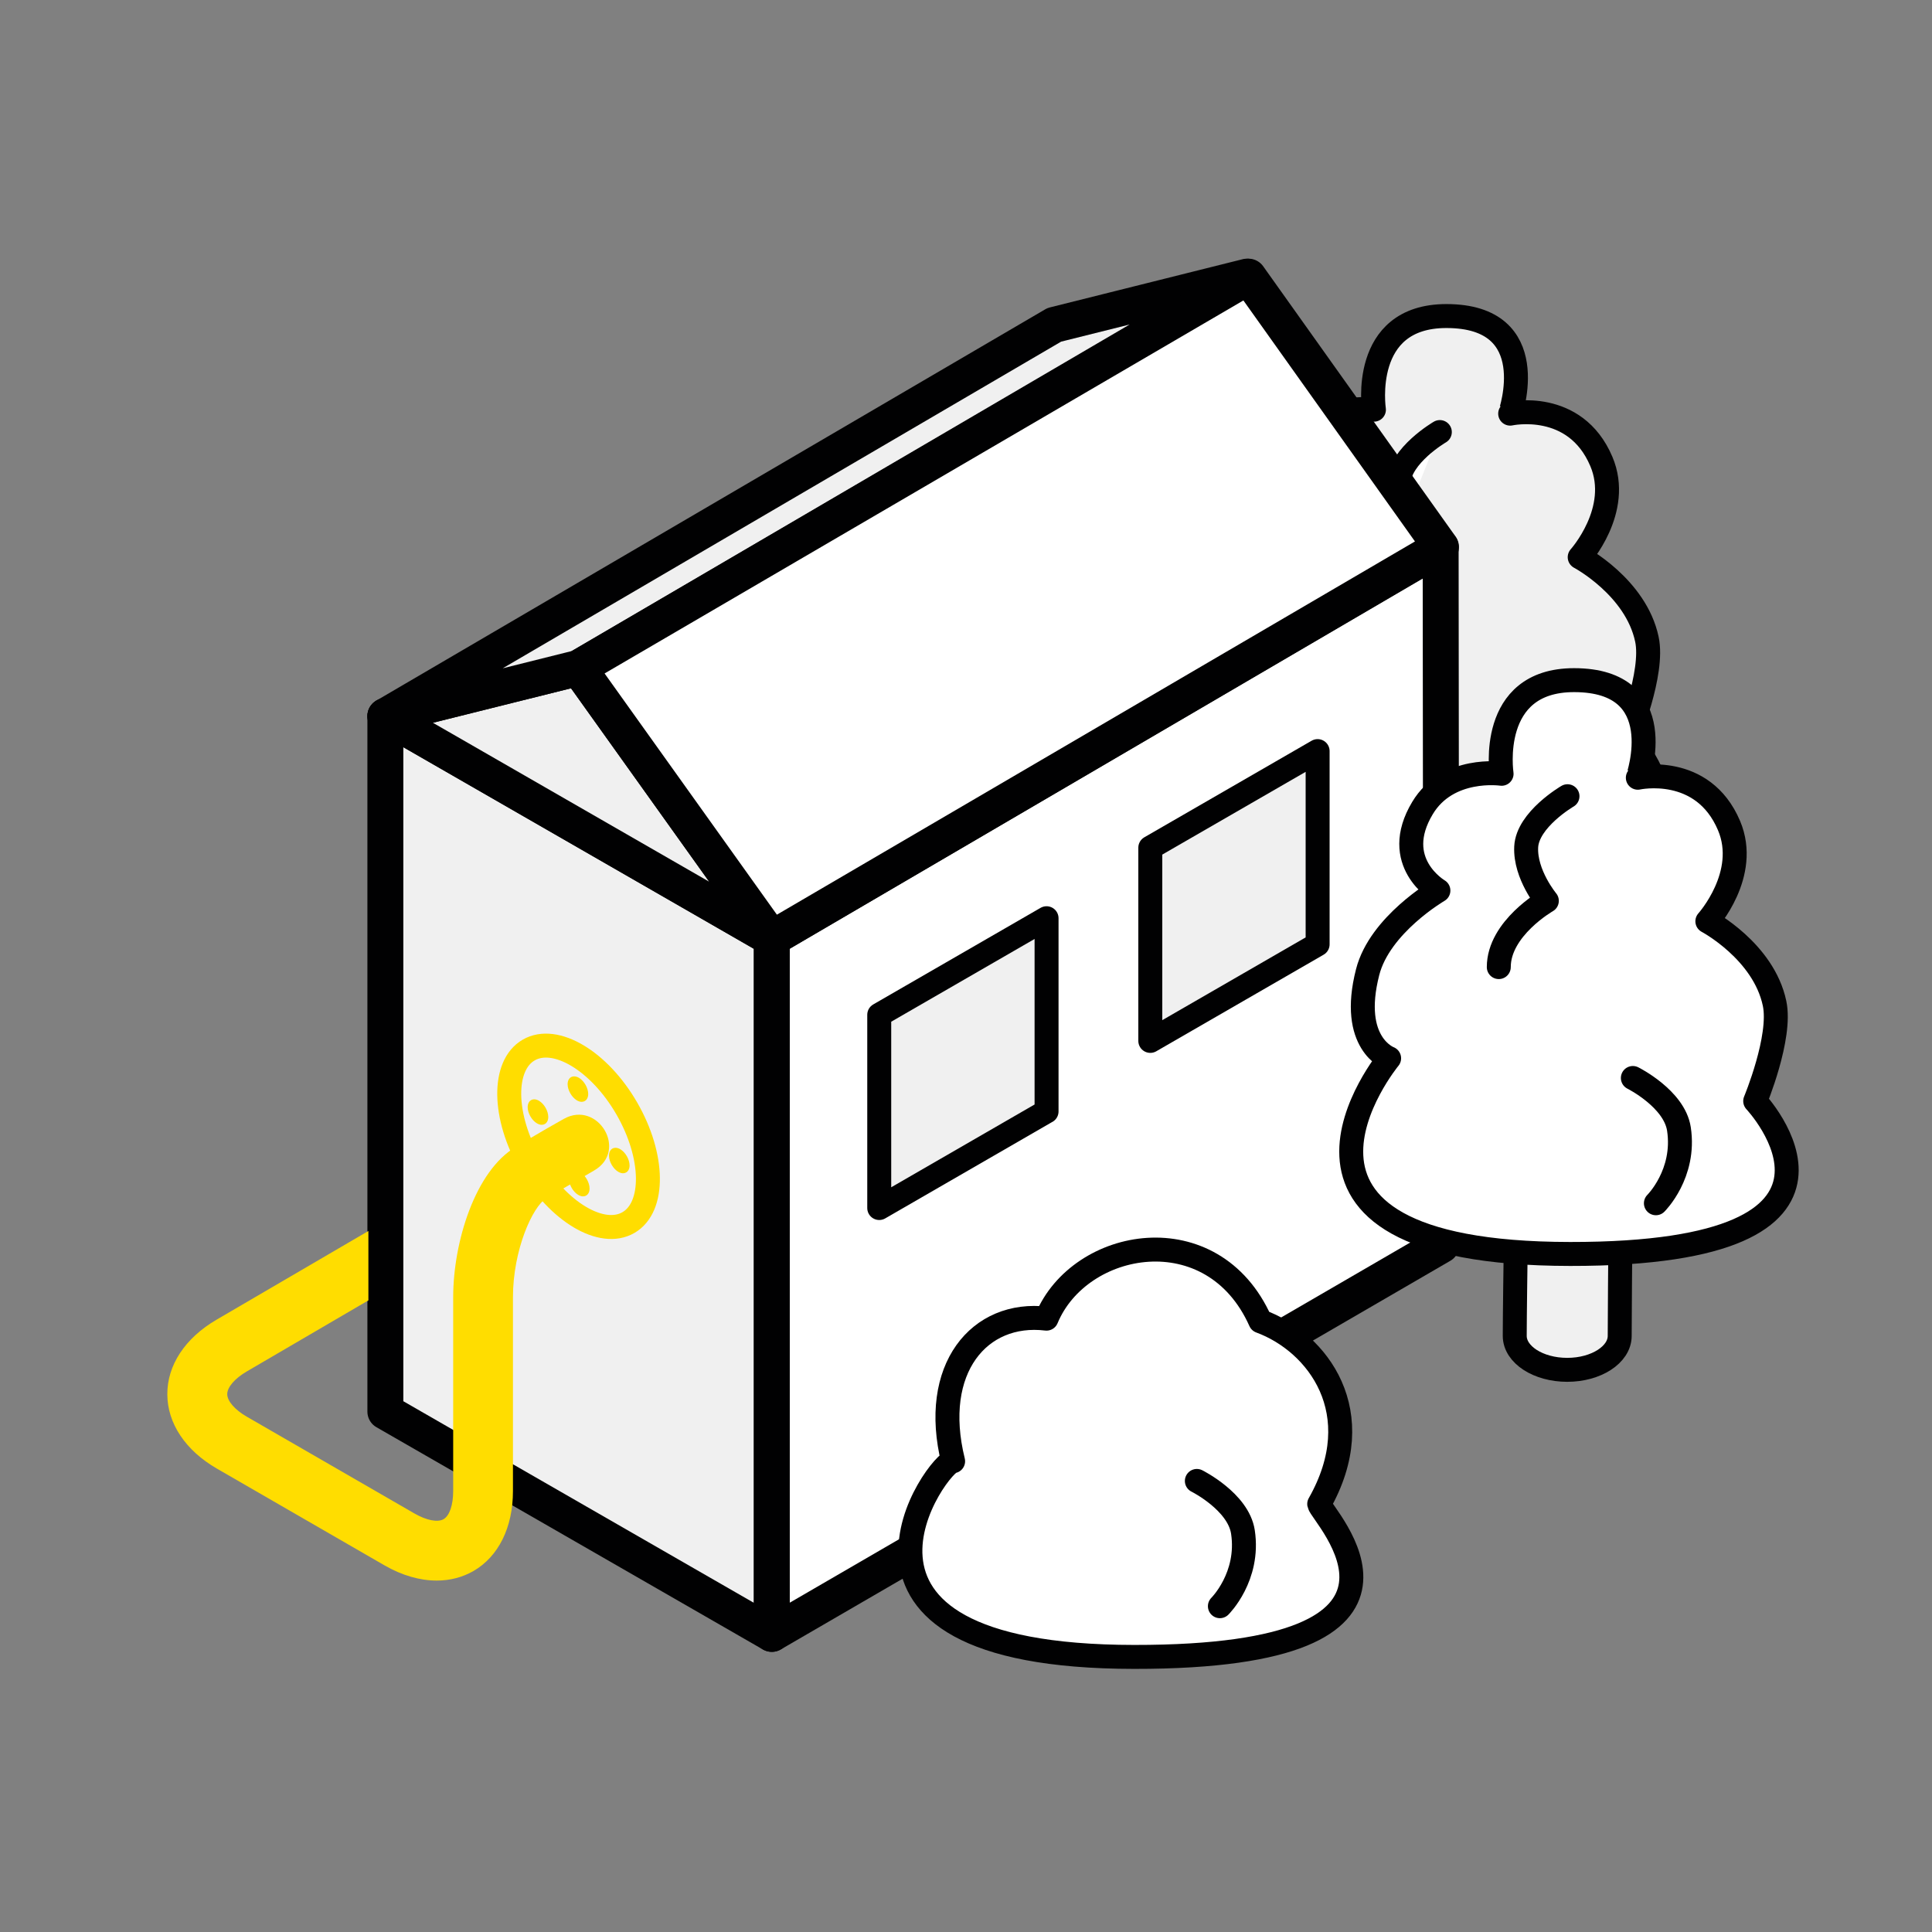
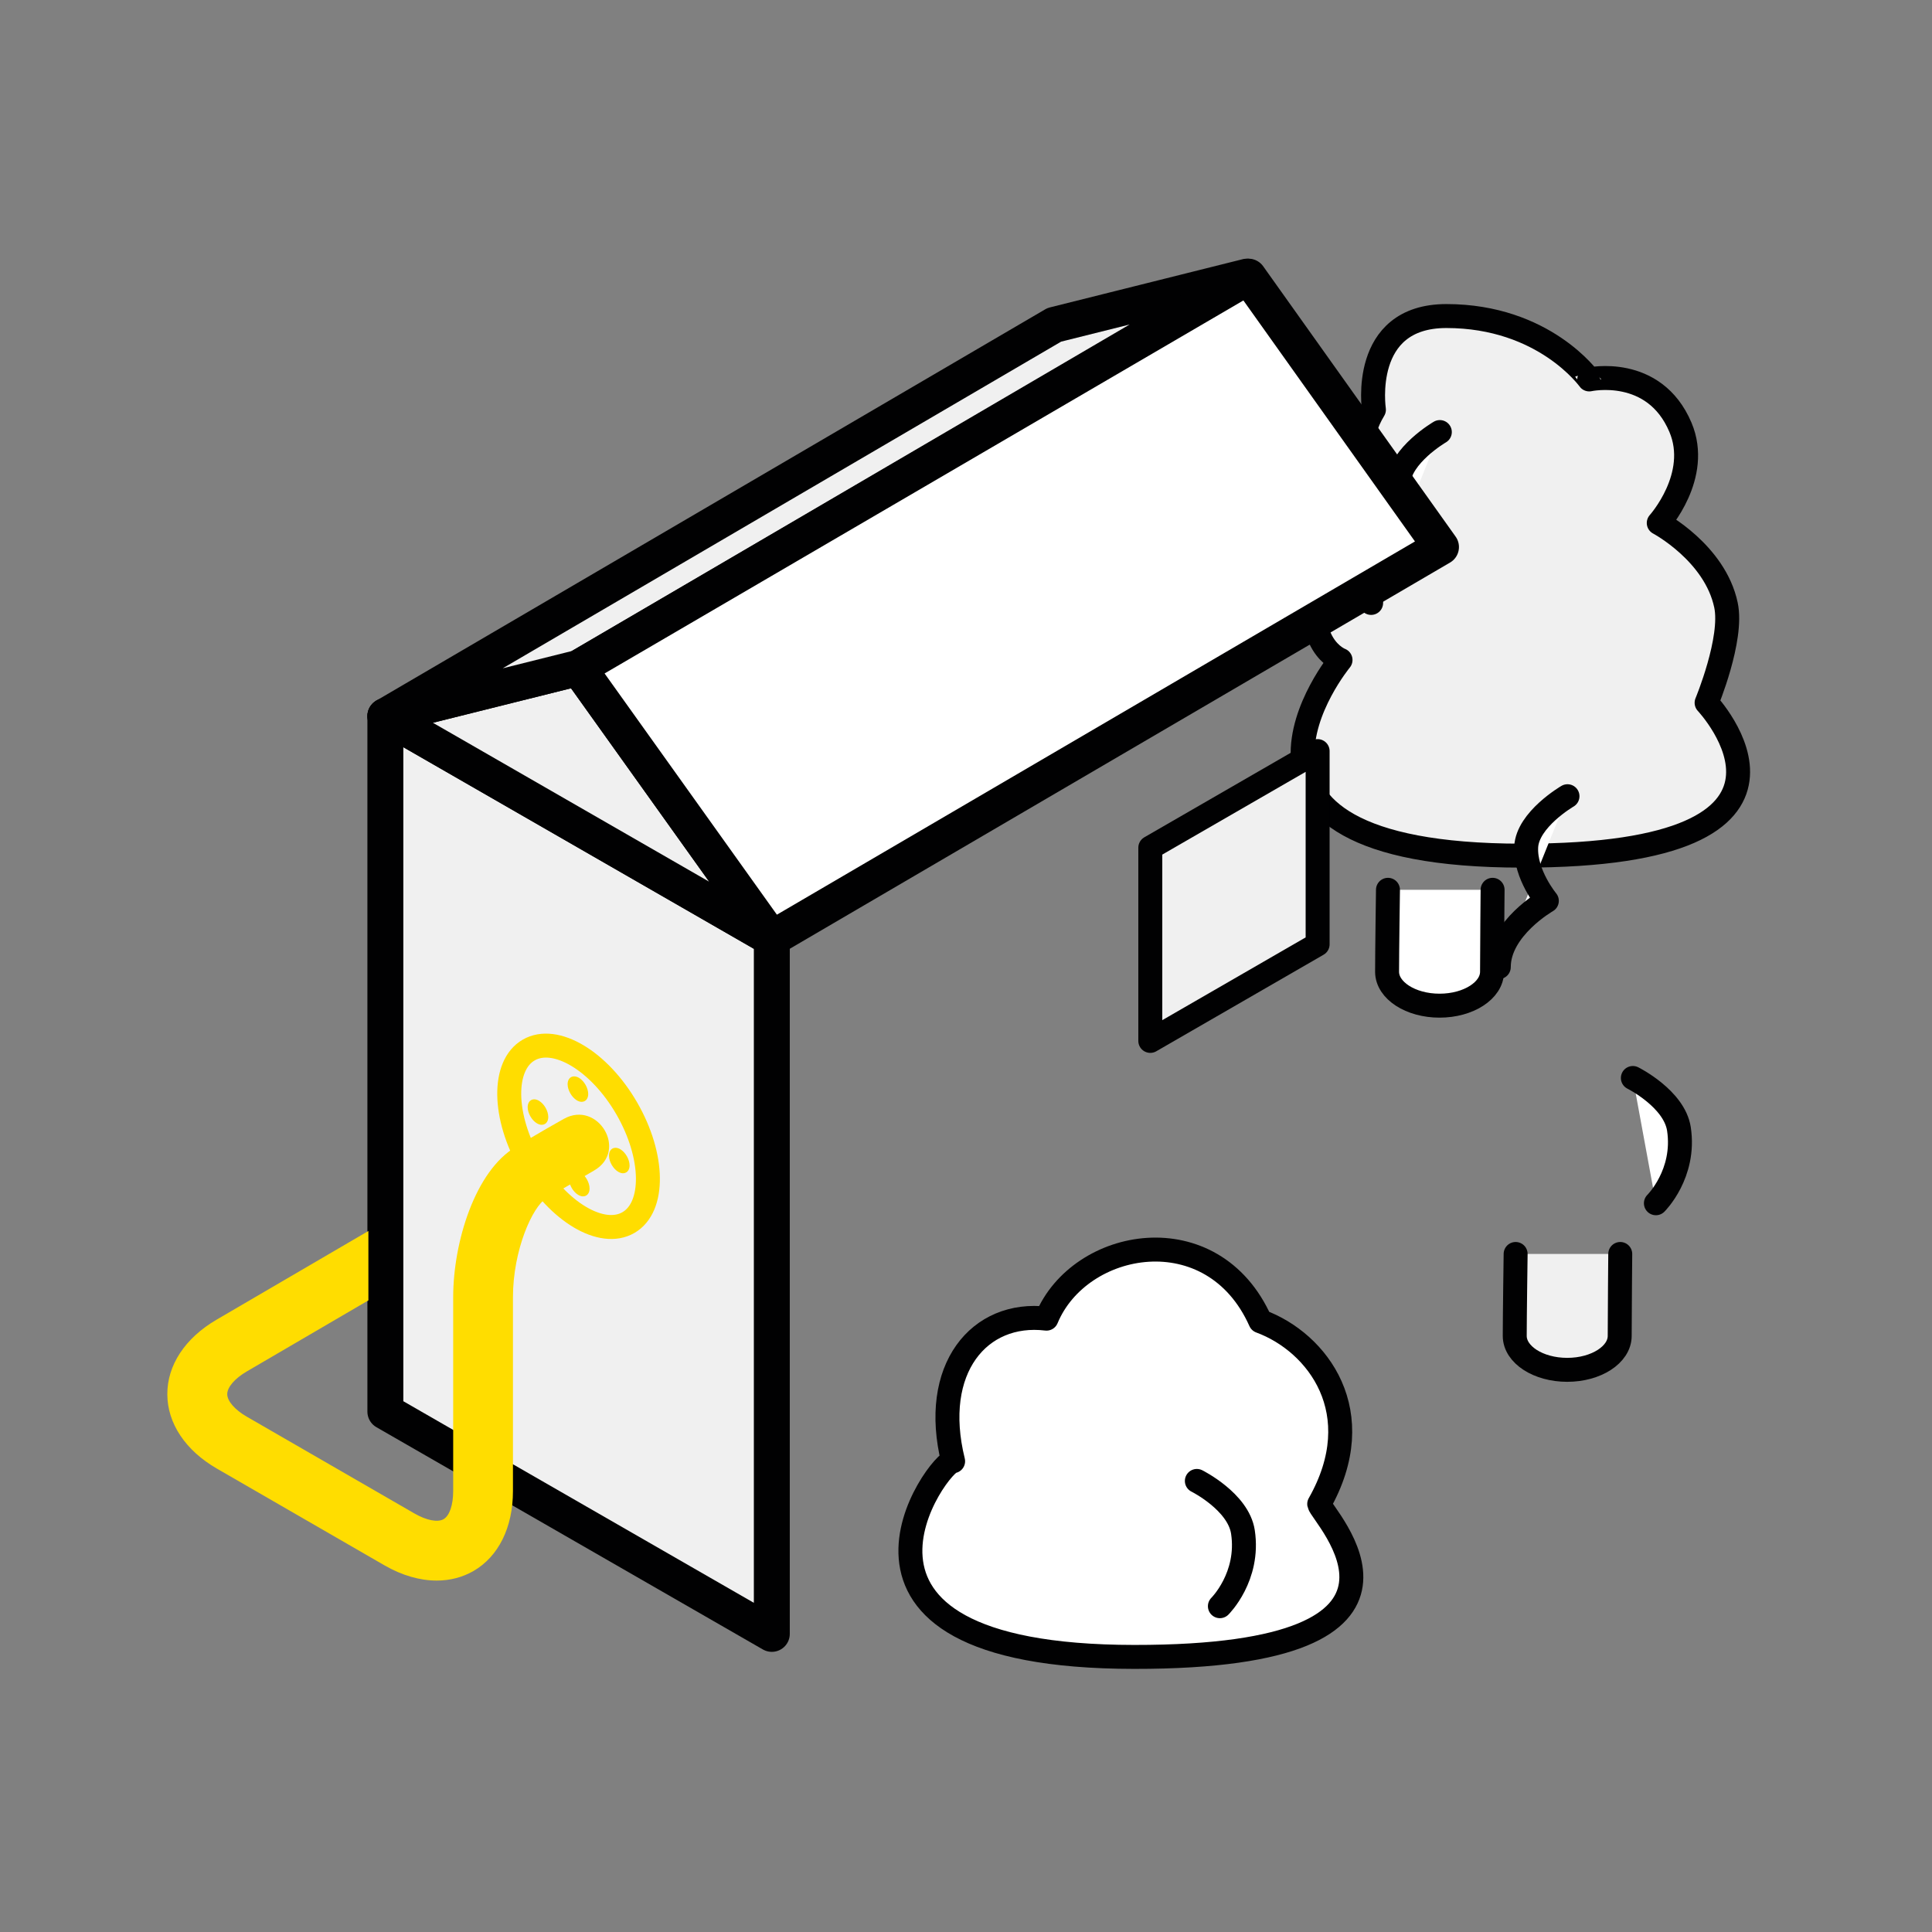
<svg xmlns="http://www.w3.org/2000/svg" x="0px" y="0px" viewBox="0 0 283.46 283.46" style="enable-background:new 0 0 283.46 283.46;" xml:space="preserve">
  <rect x="0" y="0" width="283.46" height="283.46" fill="#808080" stroke="none" />
  <style type="text/css"> .st0{display:none;} .st1{display:inline;fill:#00272E;} .st2{display:none;fill:#F0F0F0;} .st3{display:none;fill:#D5C653;} .st4{fill:#FFFFFF;stroke:#010102;stroke-width:5.272;stroke-linecap:round;stroke-linejoin:round;stroke-miterlimit:10;} .st5{fill:none;stroke:#FFDD00;stroke-width:8.787;stroke-linecap:round;stroke-linejoin:round;stroke-miterlimit:10;} .st6{fill:#FFFFFF;stroke:#010102;stroke-width:3.515;stroke-linecap:round;stroke-linejoin:round;stroke-miterlimit:10;} .st7{fill:#F0F0F0;stroke:#010102;stroke-width:3.515;stroke-linecap:round;stroke-linejoin:round;stroke-miterlimit:10;} .st8{fill:none;stroke:#010102;stroke-width:1.758;stroke-linecap:round;stroke-linejoin:round;stroke-miterlimit:10;} .st9{stroke:#010102;stroke-width:3.515;stroke-linecap:round;stroke-linejoin:round;stroke-miterlimit:10;} .st10{fill:#F0F0F0;stroke:#010102;stroke-width:5.272;stroke-linecap:round;stroke-linejoin:round;stroke-miterlimit:10;} .st11{fill:none;stroke:#010102;stroke-width:3.515;stroke-linecap:round;stroke-linejoin:round;stroke-miterlimit:10;} .st12{fill:none;stroke:#FFDD00;stroke-width:3.515;stroke-linecap:round;stroke-miterlimit:10;} .st13{fill:#FFDD00;} .st14{fill:none;stroke:#010102;stroke-width:3.515;stroke-linecap:round;stroke-linejoin:round;stroke-miterlimit:10;stroke-dasharray:10.545,7.03,10.545,7.03;} .st15{fill:#FFFFFF;stroke:#010102;stroke-width:3.515;stroke-linecap:round;stroke-miterlimit:10;} .st16{fill:none;stroke:#010102;stroke-width:3.515;stroke-linecap:round;stroke-miterlimit:10;} .st17{fill:none;stroke:#010102;stroke-width:1.758;stroke-linecap:round;stroke-miterlimit:10;} .st18{fill:none;stroke:#000000;stroke-width:5.272;stroke-linecap:round;stroke-miterlimit:10;} .st19{fill:none;stroke:#000000;stroke-width:5.272;stroke-linecap:round;stroke-linejoin:round;stroke-miterlimit:10;} .st20{fill:#EFEEF8;stroke:#010102;stroke-width:3.515;stroke-linecap:round;stroke-linejoin:round;stroke-miterlimit:10;} .st21{display:inline;fill:none;stroke:#FFDD00;stroke-width:8.787;stroke-linecap:round;stroke-linejoin:round;stroke-miterlimit:10;} .st22{fill:none;stroke:#FFDD00;stroke-width:3.515;stroke-linecap:round;stroke-linejoin:round;stroke-miterlimit:10;} .st23{display:inline;fill:none;stroke:#A4DBF8;stroke-width:0.283;stroke-linecap:round;stroke-miterlimit:10;} </style>
  <g id="Fon" class="st0">
    <rect x="0" class="st1" width="283.46" height="283.46" />
  </g>
  <g id="Underground_Gas_Storage">
    <rect x="-334.75" y="-634.01" class="st2" width="981.68" height="1260.39" />
    <g>
      <path class="st6" d="M218.99,130.55c0,0-0.08,9.26-0.08,12.02c0,2.75-3.45,4.98-7.7,4.98c-4.25,0-7.7-2.23-7.7-4.98 c0-2.76,0.13-12.02,0.13-12.02" />
-       <path class="st7" d="M212.21,46.37c-12.71,0-10.63,13.74-10.63,13.74s-7.88-1.16-11.6,5.02c-4.78,7.96,2.33,12.11,2.33,12.11 s-8.6,5-10.38,11.96c-2.7,10.51,3.15,12.65,3.15,12.65s-23.64,28.67,26.56,28.71c48.33,0.05,27.15-22.43,27.15-22.43 s3.9-9.36,2.84-14.34c-1.62-7.67-9.86-12.04-9.86-12.04s6.21-6.89,3.18-14.04c-3.86-9.12-13.38-7.02-13.38-7.02 S226.59,46.37,212.21,46.37z" />
+       <path class="st7" d="M212.21,46.37c-12.71,0-10.63,13.74-10.63,13.74c-4.78,7.96,2.33,12.11,2.33,12.11 s-8.6,5-10.38,11.96c-2.7,10.51,3.15,12.65,3.15,12.65s-23.64,28.67,26.56,28.71c48.33,0.05,27.15-22.43,27.15-22.43 s3.9-9.36,2.84-14.34c-1.62-7.67-9.86-12.04-9.86-12.04s6.21-6.89,3.18-14.04c-3.86-9.12-13.38-7.02-13.38-7.02 S226.59,46.37,212.21,46.37z" />
      <path class="st6" d="M211.25,63.39c0,0-5.87,3.42-6.06,7.45c-0.19,4.03,3.03,7.9,3.03,7.9s-7.05,4.02-7.05,9.72" />
    </g>
    <polygon class="st10" points="56.54,207.11 56.54,105.07 113.24,137.67 113.24,239.72 " />
    <g>
      <ellipse transform="matrix(0.866 -0.5 0.5 0.866 -71.988 64.782)" class="st12" cx="84.89" cy="166.72" rx="8.17" ry="14.62" />
      <g>
        <path class="st13" d="M79.09,161.51c-0.42-0.25-0.84-0.29-1.17-0.1c-0.33,0.19-0.51,0.58-0.5,1.06c0.01,0.87,0.61,1.9,1.35,2.34 c0.24,0.14,0.48,0.22,0.71,0.22c0.17,0,0.32-0.04,0.46-0.12c0.33-0.19,0.51-0.58,0.5-1.06 C80.43,162.99,79.84,161.96,79.09,161.51z" />
        <path class="st13" d="M91.02,168.62c-0.42-0.25-0.85-0.28-1.17-0.1c-0.33,0.19-0.51,0.58-0.5,1.06c0.01,0.87,0.61,1.9,1.35,2.34 c0.24,0.14,0.48,0.22,0.71,0.22c0.17,0,0.32-0.04,0.46-0.12c0.33-0.19,0.51-0.58,0.5-1.06 C92.36,170.09,91.76,169.07,91.02,168.62z" />
        <path class="st13" d="M84.63,161.44c0.24,0.14,0.48,0.22,0.71,0.22c0.17,0,0.32-0.04,0.46-0.12c0.33-0.19,0.51-0.58,0.5-1.06 c-0.01-0.87-0.61-1.9-1.35-2.34c-0.42-0.25-0.85-0.28-1.17-0.1c-0.33,0.19-0.51,0.58-0.5,1.06 C83.29,159.96,83.89,160.99,84.63,161.44z" />
        <path class="st13" d="M85.15,172.01c-0.42-0.25-0.85-0.29-1.17-0.1c-0.33,0.19-0.51,0.58-0.5,1.06c0.01,0.87,0.61,1.9,1.35,2.34 c0.24,0.14,0.48,0.22,0.71,0.22c0.17,0,0.33-0.04,0.46-0.12c0.33-0.19,0.51-0.58,0.5-1.06C86.49,173.48,85.9,172.45,85.15,172.01 z" />
      </g>
    </g>
-     <path class="st4" d="M211.47,182.7l-0.1-102.46l-98.13,57.43v102.05L211.47,182.7z" />
    <path class="st7" d="M193.32,138.55l-24.55,14.17v-28.35l24.55-14.17V138.55z" />
    <polygon class="st10" points="56.54,105.07 113.24,137.69 84.88,97.99 " />
    <polygon class="st10" points="56.54,105.07 154.68,47.66 182.95,40.59 84.88,97.99 " />
    <polygon class="st4" points="211.42,80.26 183.18,40.59 84.88,97.99 113.24,137.69 " />
-     <path class="st7" d="M153.54,163.07L129,177.24v-28.35l24.55-14.17V163.07z" />
    <path class="st13" d="M82.74,164.15c-3.47,1.93-7.04,4.11-7.04,4.11c-5.98,3.5-9.21,13.98-9.21,22.08v28.43 c0,2.04-0.54,3.62-1.41,4.12c-0.87,0.5-2.51,0.18-4.28-0.84l-24.58-14.19c-1.77-1.02-2.87-2.29-2.88-3.31 c0-1.02,1.09-2.29,2.86-3.33l17.85-10.43v-10.18l-22.29,13.02c-4.6,2.69-7.23,6.67-7.21,10.94c0.01,4.26,2.66,8.24,7.27,10.9 l24.58,14.19c2.58,1.49,5.21,2.24,7.67,2.24c1.94,0,3.77-0.47,5.39-1.4c3.69-2.13,5.8-6.41,5.8-11.73v-28.43 c0-7,2.92-13.36,4.86-14.49c0,0,3.1-1.83,7.04-4.11C92.21,168.82,87.71,161.39,82.74,164.15z" />
    <g>
      <path class="st6" d="M153.54,193.47c-9.84-1.18-17.06,7.33-13.7,20.92c-1.82-0.42-23.64,28.67,26.56,28.71 c48.33,0.05,27.39-20.88,27.15-22.43c7.61-13.42-0.24-23.74-8.63-26.82C177.92,178.17,158.41,181.71,153.54,193.47z" />
      <path class="st6" d="M175.6,217.28c0,0,6.08,3.03,6.76,7.48c1,6.58-3.38,10.9-3.38,10.9" />
    </g>
    <g>
      <path class="st7" d="M237.72,183.98c0,0-0.08,9.26-0.08,12.02c0,2.75-3.45,4.98-7.7,4.98c-4.25,0-7.7-2.23-7.7-4.98 c0-2.76,0.13-12.02,0.13-12.02" />
-       <path class="st6" d="M230.94,99.79c-12.71,0-10.63,13.74-10.63,13.74s-7.88-1.16-11.6,5.02c-4.78,7.96,2.33,12.11,2.33,12.11 s-8.6,5-10.38,11.96c-2.7,10.51,3.15,12.65,3.15,12.65s-23.64,28.67,26.56,28.71c48.33,0.05,27.15-22.43,27.15-22.43 s3.9-9.36,2.84-14.34c-1.62-7.67-9.86-12.04-9.86-12.04s6.21-6.89,3.18-14.04c-3.86-9.12-13.38-7.02-13.38-7.02 S245.32,99.79,230.94,99.79z" />
      <path class="st6" d="M229.98,116.82c0,0-5.87,3.42-6.06,7.45c-0.19,4.03,3.03,7.9,3.03,7.9s-7.05,4.02-7.05,9.72" />
      <path class="st6" d="M239.57,158.16c0,0,6.08,3.03,6.76,7.48c1,6.58-3.38,10.9-3.38,10.9" />
    </g>
    <g class="st0">
      <polyline class="st23" points="-1023.54,1067.8 -57.05,509.8 909.43,-48.2 " />
      <polyline class="st23" points="909.43,1067.8 -57.05,509.8 -1023.54,-48.2 " />
    </g>
  </g>
</svg>